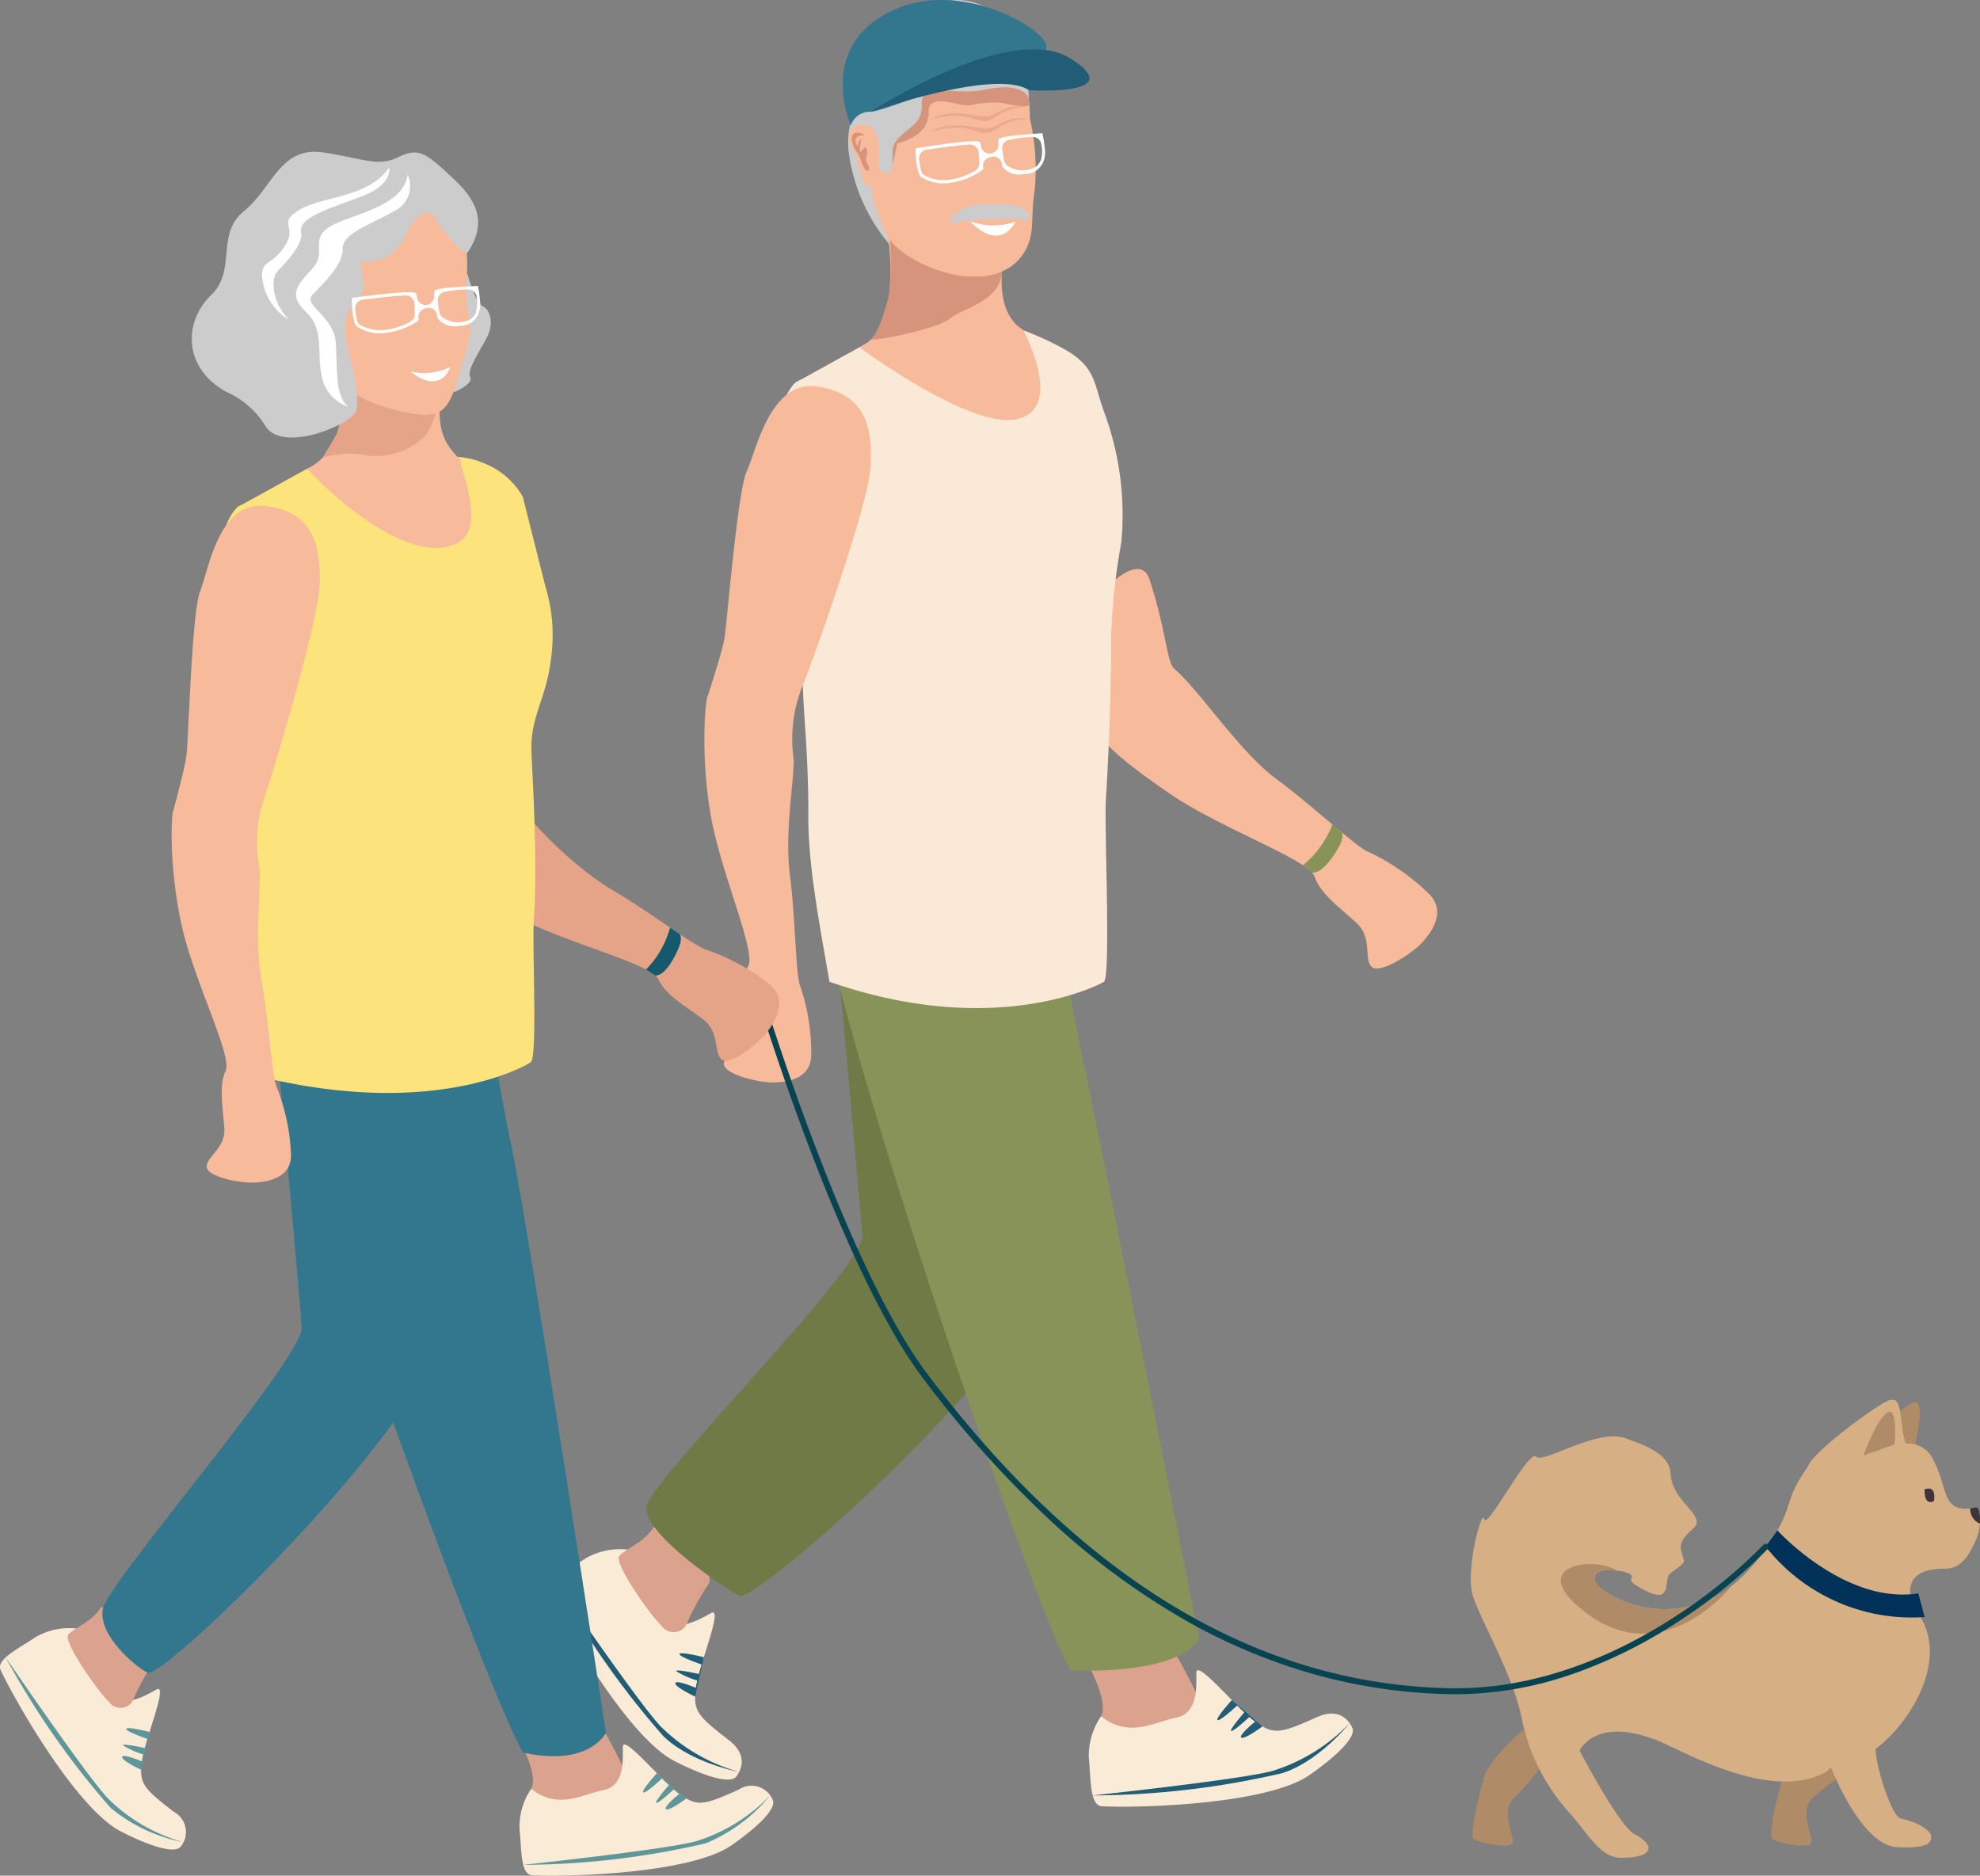
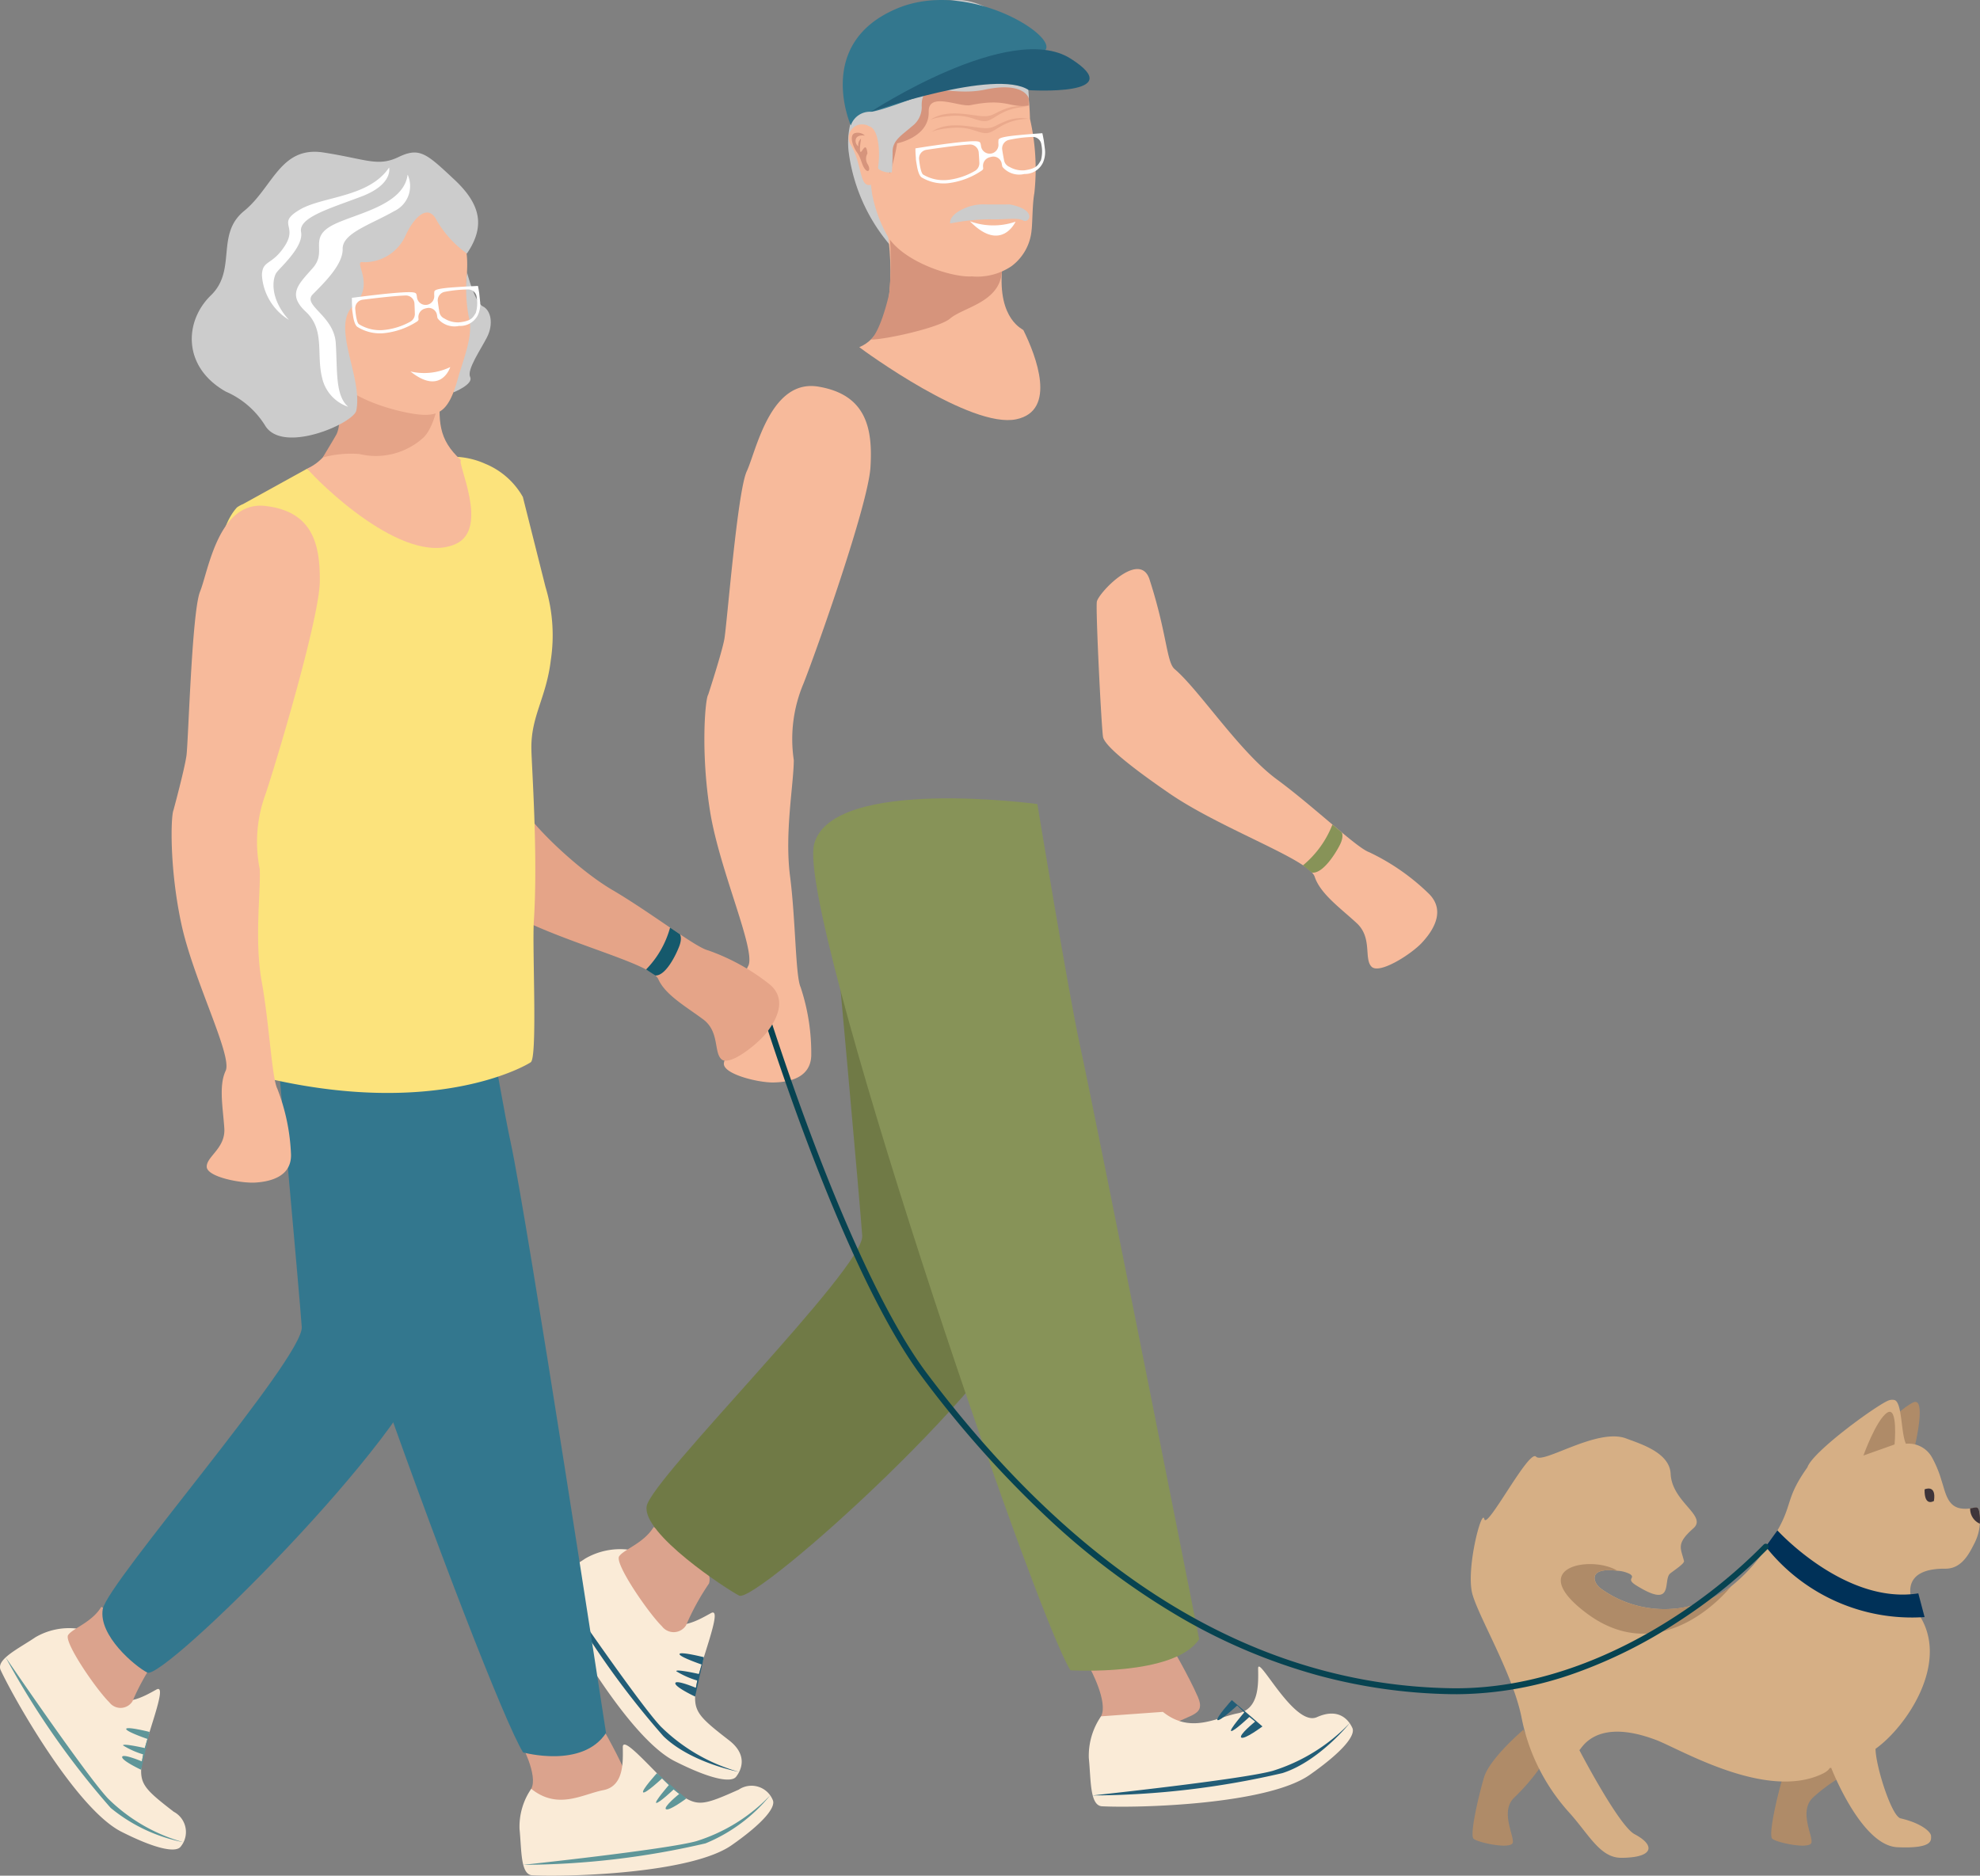
<svg xmlns="http://www.w3.org/2000/svg" id="Grupo_2817" data-name="Grupo 2817" width="152.057" height="144.065" viewBox="0 0 152.057 144.065">
  <rect x="0" y="0" width="152.057" height="144.065" fill="#808080" stroke="none" />
  <defs>
    <clipPath id="clip-path">
      <rect id="Retângulo_4986" data-name="Retângulo 4986" width="152.057" height="144.065" fill="none" />
    </clipPath>
  </defs>
  <g id="Grupo_2816" data-name="Grupo 2816" clip-path="url(#clip-path)">
    <path id="Caminho_7488" data-name="Caminho 7488" d="M542.8,280.419c1.348,4.168,1.293,6.337,1.925,6.874,1.884,1.6,4.97,6.351,7.838,8.462s6.142,5.269,7.1,5.6a16.966,16.966,0,0,1,4.608,3.213c1.308,1.33.258,2.869-.567,3.751s-3.263,2.441-3.862,1.827.083-2.21-1.13-3.337-2.8-2.248-3.234-3.571-7.182-3.665-11.17-6.408-4.955-3.832-5.075-4.29-.583-9.762-.484-10.418,3.3-4.036,4.052-1.706" transform="translate(-454.516 -235.901)" fill="#f7ba9b" />
    <path id="Caminho_7489" data-name="Caminho 7489" d="M643.092,405.742s.2.29-.147.974-1.319,2.222-2.135,2.115l-.69-.559a7.677,7.677,0,0,0,2.259-3.129Z" transform="translate(-540.054 -341.81)" fill="#879358" />
    <path id="Caminho_7490" data-name="Caminho 7490" d="M275.443,761.2a5.343,5.343,0,0,0-3.273.689c-1.386.937-3.192,1.78-2.782,2.649,1.214,2.57,6.1,11.112,9.644,12.907,2.9,1.469,4.372,1.655,4.726,1.2s.97-1.626-.547-2.8c-2.445-1.891-2.775-2.254-2.541-4.026s2.155-6.29,1.16-5.742-2.691,1.567-3.761.254-3.128-2.433-2.626-5.132" transform="translate(-227.226 -642.181)" fill="#faebd7" />
    <path id="Caminho_7491" data-name="Caminho 7491" d="M333.283,815.63s-1.555-.729-1.521-1.027,1.582.357,1.582.357l.106-.56a6.7,6.7,0,0,1-1.609-.714c-.077-.2,1.736.21,1.736.21l.209-.728s-1.757-.6-1.7-.808,1.867.247,1.867.247Z" transform="translate(-279.9 -685.322)" fill="#225d77" />
    <path id="Caminho_7492" data-name="Caminho 7492" d="M286.453,790.878s-3.7-.687-5.817-2.742a65.319,65.319,0,0,1-8.389-12.03s6.45,9.47,8.2,11.3a13.885,13.885,0,0,0,6.01,3.475" transform="translate(-229.688 -654.783)" fill="#225d77" />
    <path id="Caminho_7493" data-name="Caminho 7493" d="M310.875,754.612a18.838,18.838,0,0,0-1.761,3.21,1.125,1.125,0,0,1-1.85.082c-1.081-1.067-3.656-4.834-3.291-5.377s1.884-.994,2.651-2.252c0,0,4.8,2.433,4.251,4.337" transform="translate(-256.425 -632.99)" fill="#dba38d" fill-rule="evenodd" />
    <path id="Caminho_7494" data-name="Caminho 7494" d="M347.582,405.271s1.428,25.972,0,32.135c-1.509,6.509-21.587,24.473-22.877,23.817-.976-.5-7.472-4.76-7.1-6.874s16.716-18.319,16.552-20.76-2.133-24.093-2.133-24.093l2.509-8.075Z" transform="translate(-267.941 -338.67)" fill="#707a46" fill-rule="evenodd" />
    <path id="Caminho_7495" data-name="Caminho 7495" d="M535.466,810.459s1.426,2.609.85,3.69,3.471,2.235,5,1,3.136-.892,2.433-2.5-2.043-3.9-2.043-3.9-3.175,2.355-6.241,1.709" transform="translate(-451.76 -682.324)" fill="#dba38d" />
-     <path id="Caminho_7496" data-name="Caminho 7496" d="M535.744,824.206a5.343,5.343,0,0,0-.938,3.21c.171,1.664.062,3.655,1.021,3.7,2.838.143,12.675-.129,15.931-2.407,2.665-1.865,3.523-3.072,3.29-3.6s-.975-1.623-2.726-.839c-2.822,1.263-3.3,1.382-4.748.339s-4.527-4.869-4.514-3.733.11,3.112-1.552,3.435-3.622,1.608-5.763-.108" transform="translate(-451.188 -692.381)" fill="#faebd7" />
+     <path id="Caminho_7496" data-name="Caminho 7496" d="M535.744,824.206a5.343,5.343,0,0,0-.938,3.21c.171,1.664.062,3.655,1.021,3.7,2.838.143,12.675-.129,15.931-2.407,2.665-1.865,3.523-3.072,3.29-3.6s-.975-1.623-2.726-.839s-4.527-4.869-4.514-3.733.11,3.112-1.552,3.435-3.622,1.608-5.763-.108" transform="translate(-451.188 -692.381)" fill="#faebd7" />
    <path id="Caminho_7497" data-name="Caminho 7497" d="M601.5,837.343s-1.377,1.027-1.624.856,1.062-1.226,1.062-1.226l-.444-.358s-1.175,1.109-1.39,1.081,1-1.432,1-1.432l-.544-.528s-1.358,1.265-1.513,1.114,1.1-1.53,1.1-1.53Z" transform="translate(-504.548 -704.742)" fill="#225d77" />
    <path id="Caminho_7498" data-name="Caminho 7498" d="M556.544,846.672s-2.355,2.941-5.164,3.833a65.31,65.31,0,0,1-14.566,1.714s11.393-1.214,13.828-1.889a13.886,13.886,0,0,0,5.9-3.658" transform="translate(-452.898 -714.318)" fill="#225d77" />
    <path id="Caminho_7499" data-name="Caminho 7499" d="M399.563,395.762c-1.4,5.213,16.776,58.819,19.681,63.467,0,0,7.986.484,9.884-2.391,0,0-7.868-39.718-9.189-45.779-.864-3.968-3.236-18.364-3.236-18.364s-15.736-2.146-17.141,3.066" transform="translate(-337.037 -330.939)" fill="#879358" fill-rule="evenodd" />
-     <path id="Caminho_7500" data-name="Caminho 7500" d="M406.368,178.546a48.363,48.363,0,0,0-.781,7.25c.017,1.32-.06,7.176-.4,12.4-.14,2.117.39,13.648-.154,14.082-.18.149-8.249,4.474-21.078,0-.69-4.042-1.639-8.834-1.621-12.65.02-4.348-.346-7.845-.392-9.29-.138-4.407-2.329-13.7-2.342-16.869s.456-5.812,1.693-7.18a2.224,2.224,0,0,1,.49-.27l0,0,5.126-2.831s5.559,4.687,9.152,5.03a3.319,3.319,0,0,0,1.182-.075c1.679-.452,2.979-.566,1.607-5.9a24.364,24.364,0,0,1,3.142,1.445c2.48,1.4,2.26,2.7,3.083,4.9a22.777,22.777,0,0,1,1.293,9.97" transform="translate(-320.256 -136.873)" fill="#fae9d6" />
    <path id="Caminho_7501" data-name="Caminho 7501" d="M346.324,213.374c-.235.381-.575,4.486.158,9.005s3.546,10.668,2.922,11.826-.35,2.979-.328,4.546-1.514,2.143-1.542,2.955,2.631,1.458,3.774,1.446,2.881-.3,2.936-2.064a16.058,16.058,0,0,0-.816-5.252c-.4-.871-.379-5.175-.811-8.516s.28-7.069.287-8.93a10.943,10.943,0,0,1,.743-5.874c.9-2.263,4.963-13.673,5.145-16.621s-.3-5.569-4-6.188-4.776,4.954-5.5,6.5-1.525,11.829-1.723,12.9-1.24,4.262-1.24,4.262" transform="translate(-291.943 -160.011)" fill="#f7ba9b" />
    <path id="Caminho_7502" data-name="Caminho 7502" d="M420.016,63.521a13.766,13.766,0,0,1-3.373-7.448,6.281,6.281,0,0,1,.41-2.945.463.463,0,0,1,.5-.4Z" transform="translate(-351.478 -44.481)" fill="#ccc" />
    <path id="Caminho_7503" data-name="Caminho 7503" d="M433.112,110.626c-.359,3.947,1.648,4.651,1.633,4.716.977,1.974,2.6,6.181-.547,6.843-3.5.737-11.679-5.245-12.056-5.537,3-1.247,2.538-7.036,1.991-10,4.559,5.559,8.194,3.308,8.979,3.972" transform="translate(-356.151 -89.982)" fill="#f7ba9b" fill-rule="evenodd" />
    <path id="Caminho_7504" data-name="Caminho 7504" d="M429.343,102.979l-.17-.31a26.863,26.863,0,0,1,.073,5.552c-.712,3.028-1.41,3.531-1.41,3.531,1.167,0,5.285-.926,6.08-1.61,1.01-.871,3.77-1.226,3.979-3.553.123-1.375.357-5.043.357-5.043Z" transform="translate(-360.955 -85.672)" fill="#d6947c" fill-rule="evenodd" />
    <path id="Caminho_7505" data-name="Caminho 7505" d="M436.912,19.643a17.2,17.2,0,0,1,.334,5.708c-.157.831-.138,2.278-.214,2.859a3.867,3.867,0,0,1-1.533,2.739,4.715,4.715,0,0,1-3.053.791c-1.516.095-5.146-1.073-6.417-3a10.654,10.654,0,0,1-1.23-3.269c-.315-2.134-.645-6.265-.658-7.02s-.762-5.568,5.925-5.971c6.466-.39,6.762,4.567,6.846,7.164" transform="translate(-357.812 -10.51)" fill="#f7ba9b" />
    <path id="Caminho_7506" data-name="Caminho 7506" d="M431.588,31.425a15.987,15.987,0,0,0,.563-2.323s2.474-.464,2.423-2.425c-.041-1.56,2.369-.333,3.216-.507,2.731-.559,2.99.237,4.458.035v-.594s-.011-.093-.354-1.813c-.788-3.946-4.6-1.7-5.713-1.813s-5.015,1.846-5.516,3.6.924,5.841.924,5.841" transform="translate(-363.252 -18.095)" fill="#d6947c" fill-rule="evenodd" />
    <path id="Caminho_7507" data-name="Caminho 7507" d="M431.269,3.437c-.586-1.693-4.038-4.345-6.457-3.081-2.039,1.065-3.7.541-5.387,2.173a5.748,5.748,0,0,0-1.405,3.9c.014,1.3-.043,3.217-.043,3.217s.5.017,1.2-.024c.635.34.531.666.776,1.466.255.832-.116,1.672.2,1.954a1.519,1.519,0,0,0,.976.214s.061-.693.057-1.575.685-1.254,1.5-1.966a1.838,1.838,0,0,0,.739-1.453c-.113-2.292,2.08-.771,4.844-1.355,3.087-.652,3.387.7,3.387.7-.228-3.389-.059-3.255-.378-4.175" transform="translate(-352.638 -0.022)" fill="#ccc" />
    <path id="Caminho_7508" data-name="Caminho 7508" d="M418.416,61.213a1.024,1.024,0,0,0-1.367,1.456c.869,1.516.642,3.148,1.453,3.061s1.085-4.279-.086-4.517" transform="translate(-351.699 -51.52)" fill="#f7ba9b" fill-rule="evenodd" />
    <path id="Caminho_7509" data-name="Caminho 7509" d="M419.68,66.774a.8.8,0,0,0,.011.818c.264.426.063.715-.2.385s-.283-.836-.616-1.291-.607-1.318-.167-1.471a.779.779,0,0,1,.772.186s-.541-.1-.684.241a.515.515,0,0,0,.187.584.616.616,0,0,1,.207-.59s-.153.9-.045,1.013.422-.914.534.124" transform="translate(-353.063 -54.987)" fill="#d6947c" fill-rule="evenodd" />
    <path id="Caminho_7510" data-name="Caminho 7510" d="M414.638,9.625S411.825,3.316,418.2.647s14.775,3.811,10.111,3.436c0,0-10.823,4.434-12.129,4.5a1.543,1.543,0,0,0-1.541,1.044" transform="translate(-349.299 0.001)" fill="#33778e" fill-rule="evenodd" />
    <path id="Caminho_7511" data-name="Caminho 7511" d="M439.966,27.338s7.831.493,3.2-2.43-15.327,4.086-15.327,4.086,9.6-3.361,12.129-1.656" transform="translate(-360.956 -20.413)" fill="#225d77" fill-rule="evenodd" />
    <path id="Caminho_7512" data-name="Caminho 7512" d="M471.3,100.432s-1.249.01-1.827,0a3.643,3.643,0,0,0-2.074.525c-.784.478-.659.936-.659.936a16.186,16.186,0,0,1,3.034-.319c1.267.044,2.1-.159,2.568.093s1.13-.83-1.041-1.235" transform="translate(-393.768 -84.731)" fill="#ccc" />
    <path id="Caminho_7513" data-name="Caminho 7513" d="M476.48,108.709a5.243,5.243,0,0,0,3.507.032s-1.1,2.428-3.507-.032" transform="translate(-401.995 -91.715)" fill="#fff" fill-rule="evenodd" />
    <path id="Caminho_7514" data-name="Caminho 7514" d="M449.763,67.413c.017.156.046.3.07.449.07.43.188.836.386.954a3.293,3.293,0,0,0,2,.438,5.836,5.836,0,0,0,2.643-1l.072-.1c0-.025-.006-.078-.013-.153a.684.684,0,0,1,.436-.717,1.626,1.626,0,0,1,.282-.073.654.654,0,0,1,.72.558c.019.1.033.176.039.206l.07.09a1.688,1.688,0,0,0,1.625.48,1.527,1.527,0,0,0,1.423-.862,1.98,1.98,0,0,0,.145-1.123c-.01-.109-.052-.386-.074-.584l-.025-.13c-.028-.163-.053-.277-.068-.345l-.021-.09-.128.011c-.219.018-.636.04-1.756.146-1.617.153-1.472.316-1.488.448a1.182,1.182,0,0,0,0,.219.681.681,0,0,1-.548.739l-.015,0a.667.667,0,0,1-.774-.579,1.252,1.252,0,0,0-.048-.221c-.044-.117-.151-.194-1.137-.112-1.388.116-3.728.495-3.751.5l-.1.016,0,.107c0,.1.01.342.034.624Zm4.873.259a.685.685,0,0,1-.33.632,5.306,5.306,0,0,1-2.109.7,3.079,3.079,0,0,1-1.868-.407c-.153-.091-.26-.612-.318-1.162a.669.669,0,0,1,.543-.743c.8-.122,2.132-.313,3.045-.389.116-.01.218-.017.308-.022a.666.666,0,0,1,.682.634c.019.235.035.5.047.754m4.721-.162c-.207.317-.27.627-1.277.758a1.977,1.977,0,0,1-1.126-.263.681.681,0,0,1-.422-.519c-.048-.257-.1-.534-.135-.777a.674.674,0,0,1,.519-.781A10.034,10.034,0,0,1,458.7,65.7a.661.661,0,0,1,.7.592,2.582,2.582,0,0,1-.039,1.216" transform="translate(-379.426 -55.182)" fill="#fff" />
    <path id="Caminho_7515" data-name="Caminho 7515" d="M456.265,53.347s.143-.274,1.651-.4,1.981.423,2.678.4,1.245-1.046,3.237-1.1a3.147,3.147,0,0,0-1.743.176c-.946.372-.954.621-1.921.521s-2.753-.548-3.9.4" transform="translate(-384.94 -44.04)" fill="#eaa98c" />
    <path id="Caminho_7516" data-name="Caminho 7516" d="M456.924,59.213s.143-.274,1.651-.4,1.981.423,2.678.4,1.245-1.046,3.237-1.1a3.147,3.147,0,0,0-1.743.176c-.946.372-.954.621-1.921.521s-2.753-.548-3.9.4" transform="translate(-385.496 -48.989)" fill="#eaa98c" />
    <path id="Caminho_7517" data-name="Caminho 7517" d="M727.335,849.822s-2.611,2.206-3.042,3.684-1.105,4.391-.8,4.692,2.945.864,3.019.281-.986-2.419.122-3.451a16.329,16.329,0,0,0,2.015-2.35Z" transform="translate(-610.331 -716.975)" fill="#af8b68" />
    <path id="Caminho_7518" data-name="Caminho 7518" d="M874.435,854.96s-2.982,1.4-3.413,2.881-1.105,4.391-.8,4.692,2.945.864,3.019.281-.986-2.419.122-3.451a12.284,12.284,0,0,1,2.326-1.676Z" transform="translate(-734.122 -721.31)" fill="#af8b68" />
    <path id="Caminho_7519" data-name="Caminho 7519" d="M911.049,693.072s3.094-3.595,4.519-4.246c1.016-.464.145,3.237.145,3.237Z" transform="translate(-768.631 -581.112)" fill="#af8b68" />
    <path id="Caminho_7520" data-name="Caminho 7520" d="M761.638,696.85c0,.116,0,.244-.01.379a3.847,3.847,0,0,1-.391,1.455c-.384.75-.96,2.012-2.253,2-3.387-.031-2.965,2.147-2.063,3.486,2.495,3.7-.977,8.7-3.305,10.35.012,1.322,1.228,5.182,1.925,5.341,1.6.369,2.34,1.047,2.34,1.356s.183.984-2.589.861-5.066-6.063-5.081-6.1a.88.88,0,0,1-.125.022c-.019.048-.111.234-.584.456-4.323,2.031-10.864-1.9-12.724-2.61-4.806-1.826-5.788.823-5.911.765.075.145,3.038,5.824,4.246,6.466,1.464.772,1.462,1.6-.256,1.776h0a6.732,6.732,0,0,1-.8.036c-1.585-.01-2.442-1.768-3.92-3.423a15.261,15.261,0,0,1-3.7-7.322c-.647-3.3-3.211-7.58-3.766-9.455s.709-6.7.9-5.819,3.418-5.383,3.973-4.791,4.695-2.232,6.912-1.4c1.129.425,3.349,1.09,3.426,2.721.1,2.176,2.837,3.216,1.749,4.181-1.358,1.2-.969,1.507-.724,2.516.053.218-.982.854-1.107,1-.5.581.363,2.707-2.586.854-.808-.507.022-.54-.458-.854a2.4,2.4,0,0,0-.953-.253l-.063-.007c-2.309-.277-1.771.975-1.228,1.365a8.349,8.349,0,0,0,10.031-.174l.007-.007a12.989,12.989,0,0,0,2.529-2.721c2.526-3.556,1.266-3.518,3.305-6.4,0,0,0,0,0,0,.41-1.233,5.421-4.852,6.251-5.143a.768.768,0,0,1,.415-.031c.622.116.507,2.538.9,3.363a2.062,2.062,0,0,1,2.017,1.076,8.582,8.582,0,0,1,.714,1.74c.3.89.444,2.036,1.551,2.159a2.529,2.529,0,0,0,.659-.007c.526-.068.639-.234.731.461a2.737,2.737,0,0,1,.022.34" transform="translate(-609.582 -580.199)" fill="#d6af85" />
    <path id="Caminho_7521" data-name="Caminho 7521" d="M968.611,741.534c0,.116,0,.244-.01.379a1.245,1.245,0,0,1-.743-1.18c.526-.068.639-.234.731.461a2.714,2.714,0,0,1,.022.34" transform="translate(-816.556 -624.883)" fill="#3e353a" />
    <path id="Caminho_7522" data-name="Caminho 7522" d="M917.8,696.164s.28-2.994-.567-2.44-1.825,3.291-1.825,3.291Z" transform="translate(-772.304 -585.221)" fill="#af8b68" />
    <path id="Caminho_7523" data-name="Caminho 7523" d="M868.319,751.934s5.2,5.727,10.821,4.836l.481,1.821a14.29,14.29,0,0,1-12.2-5.41Z" transform="translate(-731.82 -634.389)" fill="#003158" />
    <path id="Caminho_7524" data-name="Caminho 7524" d="M779.861,770.183c-.193.239-5.248,6.506-11.149,2.048-4.763-3.595.493-4.435,2.408-3.233l-.063-.007c-2.309-.278-1.771.975-1.228,1.365a8.349,8.349,0,0,0,10.032-.174" transform="translate(-646.906 -648.352)" fill="#af8b68" />
    <path id="Caminho_7525" data-name="Caminho 7525" d="M945.477,731.416s.925-.428.718.889c0,0-.746.49-.718-.889" transform="translate(-797.676 -617.022)" fill="#3e353a" />
    <path id="Caminho_7526" data-name="Caminho 7526" d="M424.214,537.064l-.37,0a41.462,41.462,0,0,1-10.356-1.472,44.424,44.424,0,0,1-10.3-4.328,56.781,56.781,0,0,1-10.133-7.519,81.992,81.992,0,0,1-9.872-11.042c-3.387-4.505-6.723-12.443-8.925-18.308-2.383-6.347-3.988-11.7-4-11.756a.228.228,0,1,1,.437-.131c.016.053,1.618,5.4,4,11.729,2.191,5.836,5.507,13.73,8.861,18.191,11.893,15.819,25.452,23.955,40.3,24.18,6.991.1,13.13-2.9,17.049-5.436a39.961,39.961,0,0,0,6.9-5.591.228.228,0,1,1,.335.31,40.467,40.467,0,0,1-6.986,5.664,37.088,37.088,0,0,1-7.7,3.849,27.567,27.567,0,0,1-9.234,1.663" transform="translate(-312.369 -406.94)" fill="#074351" />
    <path id="Caminho_7527" data-name="Caminho 7527" d="M223.382,394.994c-.036.8,3.931,4.8,6.884,6.533s6.4,4.417,7.348,4.64a16.309,16.309,0,0,1,4.728,2.607c1.384,1.139.535,2.716-.165,3.642s-2.872,2.662-3.506,2.135-.144-2.12-1.417-3.075-2.907-1.866-3.45-3.087-7.233-2.78-11.321-5-5.122-3.163-5.282-3.589,6.216-5.6,6.18-4.806" transform="translate(-183.246 -333.177)" fill="#e5a488" />
    <path id="Caminho_7528" data-name="Caminho 7528" d="M319.983,456.247s.221.257-.043.945-1.037,2.257-1.828,2.236l-.716-.464a7.376,7.376,0,0,0,1.844-3.218Z" transform="translate(-267.78 -384.502)" fill="#15596c" />
    <path id="Caminho_7529" data-name="Caminho 7529" d="M5.877,800.005a5.134,5.134,0,0,0-3.145.662c-1.332.9-3.068,1.711-2.674,2.545,1.166,2.47,5.861,10.679,9.268,12.4,2.789,1.411,4.2,1.591,4.542,1.154a1.762,1.762,0,0,0-.526-2.69c-2.35-1.817-2.667-2.166-2.442-3.869s2.07-6.045,1.114-5.518-2.587,1.506-3.615.244-3.006-2.338-2.523-4.931" transform="translate(-0.001 -674.922)" fill="#faebd7" />
    <path id="Caminho_7530" data-name="Caminho 7530" d="M61.461,852.313s-1.495-.7-1.462-.987,1.52.343,1.52.343l.1-.539a6.449,6.449,0,0,1-1.546-.687c-.074-.195,1.669.2,1.669.2l.2-.7s-1.688-.576-1.63-.776,1.795.237,1.795.237Z" transform="translate(-50.619 -716.38)" fill="#5f9699" />
    <path id="Caminho_7531" data-name="Caminho 7531" d="M16.457,828.527a12.581,12.581,0,0,1-5.59-2.635,62.758,62.758,0,0,1-8.062-11.561s6.2,9.1,7.875,10.857a13.344,13.344,0,0,0,5.776,3.339" transform="translate(-2.367 -687.032)" fill="#5f9699" />
    <path id="Caminho_7532" data-name="Caminho 7532" d="M39.927,793.676a18.092,18.092,0,0,0-1.692,3.085,1.081,1.081,0,0,1-1.778.078c-1.038-1.026-3.513-4.646-3.163-5.167s1.811-.956,2.547-2.164c0,0,4.613,2.338,4.086,4.168" transform="translate(-28.061 -666.09)" fill="#dba38d" fill-rule="evenodd" />
    <path id="Caminho_7533" data-name="Caminho 7533" d="M78.5,457.958s-1.622,23.358-2.995,29.28c-1.45,6.255-20.528,25.1-21.768,24.474-.938-.477-3.776-2.847-3.421-4.879s15.437-19.317,15.28-21.662-2.05-23.154-2.05-23.154l2.412-7.76Z" transform="translate(-42.423 -383.247)" fill="#33778e" fill-rule="evenodd" />
    <path id="Caminho_7534" data-name="Caminho 7534" d="M255.758,847.344s1.37,2.507.817,3.546,3.336,2.148,4.806.96,3.014-.857,2.338-2.4-1.964-3.747-1.964-3.747-3.051,2.263-6,1.643" transform="translate(-215.777 -713.498)" fill="#dba38d" />
    <path id="Caminho_7535" data-name="Caminho 7535" d="M256.026,860.555a5.136,5.136,0,0,0-.9,3.085c.165,1.6.06,3.512.981,3.559,2.728.138,12.181-.124,15.31-2.313,2.561-1.792,3.386-2.952,3.161-3.459a1.762,1.762,0,0,0-2.619-.807c-2.712,1.213-3.168,1.328-4.564.326s-4.351-4.68-4.338-3.588.106,2.991-1.492,3.3-3.481,1.546-5.539-.1" transform="translate(-215.228 -723.164)" fill="#faebd7" />
    <path id="Caminho_7536" data-name="Caminho 7536" d="M319.213,873.18s-1.323.987-1.561.822,1.02-1.178,1.02-1.178l-.427-.344s-1.129,1.066-1.335,1.039.966-1.376.966-1.376l-.523-.507s-1.3,1.216-1.454,1.07,1.056-1.47,1.056-1.47Z" transform="translate(-266.506 -735.043)" fill="#5f9699" />
    <path id="Caminho_7537" data-name="Caminho 7537" d="M276.014,882.144a12.579,12.579,0,0,1-4.962,3.683,62.748,62.748,0,0,1-14,1.648s10.949-1.167,13.289-1.816a13.345,13.345,0,0,0,5.671-3.515" transform="translate(-216.87 -744.244)" fill="#5f9699" />
    <path id="Caminho_7538" data-name="Caminho 7538" d="M125.188,448.821c-1.35,5.01,17.752,57.128,20.544,61.594,0,0,4.547,1.272,6.37-1.491,0,0-6.064-39.578-7.332-45.4-.831-3.813-3.11-17.648-3.11-17.648s-15.122-2.063-16.472,2.947" transform="translate(-105.561 -375.819)" fill="#33778e" fill-rule="evenodd" />
    <path id="Caminho_7539" data-name="Caminho 7539" d="M131.695,240.071c-.359,2.881-1.521,4.252-1.486,6.755.016,1.269.521,8.205.19,13.222-.134,2.034.29,10.435-.233,10.852-.173.143-7.241,4.425-20.817,1.1-.275-5.115-.773-8-.755-11.667.019-4.178-.333-7.539-.376-8.928-.133-4.235-2.238-13.164-2.251-16.211s.439-5.585,1.627-6.9a2.139,2.139,0,0,1,.471-.26l0,0,4.927-2.721s5.342,4.5,8.795,4.834a3.193,3.193,0,0,0,1.136-.072c1.613-.435,2.863-.544,1.545-5.671a6.12,6.12,0,0,1,2.186.528,5.891,5.891,0,0,1,2.9,2.552l1.738,6.906a12.778,12.778,0,0,1,.4,5.69" transform="translate(-89.401 -189.316)" fill="#fce37c" />
    <path id="Caminho_7540" data-name="Caminho 7540" d="M84.458,271.812c-.21.381-.339,4.376.59,8.72S89,290.7,88.455,291.852s-.195,2.9-.1,4.422-1.363,2.151-1.351,2.939,2.621,1.285,3.728,1.218,2.778-.431,2.745-2.144a15.58,15.58,0,0,0-1.046-5.05c-.427-.825-.619-5-1.2-8.215s-.072-6.865-.156-8.67a10.617,10.617,0,0,1,.435-5.729c.761-2.237,4.146-13.493,4.178-16.359s-.559-5.383-4.178-5.8-4.388,5.034-5.018,6.572-.9,11.539-1.043,12.588-.995,4.191-.995,4.191" transform="translate(-71.128 -209.602)" fill="#f7ba9b" />
    <path id="Caminho_7541" data-name="Caminho 7541" d="M223.773,133.8s.577,2.306,1.215,2.617.829,1.383.319,2.377-1.562,2.5-1.291,3.055-1.289,1.179-1.289,1.179Z" transform="translate(-187.909 -112.888)" fill="#ccc" />
    <path id="Caminho_7542" data-name="Caminho 7542" d="M153.185,186.474c-.061.6.688,2.709.2,4.06-.546.38-1.014,1.748-2.462,2.386.665.849,7.423,7.635,11.429,5.779,2.558-1.186.077-6.146.373-6.432-1.76-1.615-1.743-2.977-1.558-5.571-1.279-1.111-5.089-.74-7.169.159-.167.261-.587-.681-.812-.38" transform="translate(-127.329 -156.931)" fill="#f7ba9b" fill-rule="evenodd" />
    <path id="Caminho_7543" data-name="Caminho 7543" d="M167.44,189.177l.127.3s-.333,2.571-1.311,3.453a5.435,5.435,0,0,1-4.881,1.233,8.175,8.175,0,0,0-2.818.264s.988-1.639,1.058-1.785c.518-1.074.038-3.837.038-3.837Z" transform="translate(-133.771 -159.29)" fill="#e5a488" fill-rule="evenodd" />
    <path id="Caminho_7544" data-name="Caminho 7544" d="M157.417,104.3a22.876,22.876,0,0,0,.312,4.831,6.459,6.459,0,0,0,1.04,2.169c1.38,1.667,5.222,2.569,6.487,2.618,1.339.052,2.044-.38,2.711-2.808.345-1.257,1.16-3.195.876-4.483a11.619,11.619,0,0,1-.183-3.651c0-.667.576-5.492-5.332-5.706-5.713-.206-5.891,4.737-5.909,7.029" transform="translate(-132.795 -82.06)" fill="#f7ba9b" />
    <path id="Caminho_7545" data-name="Caminho 7545" d="M115.339,82.406a8.146,8.146,0,0,1-2.311-2.524c-.675-1.381-1.774-.244-2.412,1.158a3.466,3.466,0,0,1-3.23,2.031c-.916-.2,1.015,1.71-.755,3.319s.729,5.511.21,8.073c-.2.982-5.673,3.393-7.008,1.146a6.676,6.676,0,0,0-3.017-2.6c-3.352-1.9-3.185-5.415-1.14-7.393,2.016-1.95.335-4.68,2.548-6.48s2.776-5.005,6.095-4.49,4.164,1.117,5.773.345,2.135-.27,4.285,1.742,2.29,3.7.963,5.67" transform="translate(-79.478 -62.933)" fill="#ccc" />
    <path id="Caminho_7546" data-name="Caminho 7546" d="M201.643,180.681a4.6,4.6,0,0,0,3.058-.338s-.7,2.229-3.058.338" transform="translate(-170.122 -152.151)" fill="#fff" fill-rule="evenodd" />
    <path id="Caminho_7547" data-name="Caminho 7547" d="M154.021,85.828a2.129,2.129,0,0,1-1.026,2.794c-1.856,1.057-3.995,1.7-3.967,2.914s-1.47,2.641-2.295,3.483,1.63,1.63,1.766,3.74-.058,4.012.95,4.894a3.044,3.044,0,0,1-2-2.227c-.457-1.822.237-3.686-1.249-5.069s-.5-2.167.556-3.389-.262-2.186,1.28-3.14,5.66-1.495,5.98-4" transform="translate(-122.713 -72.411)" fill="#fff" />
    <path id="Caminho_7548" data-name="Caminho 7548" d="M138.441,82.317s.337,1.29-2.12,2.223-4.853,1.612-4.641,2.734-1.581,2.693-1.883,3.108-.574,1.95.945,3.631a4.334,4.334,0,0,1-2.067-3.418c.023-1.2.786-.733,1.773-2.286s-.658-1.682,1.106-2.741,5.314-.924,6.887-3.251" transform="translate(-108.559 -69.449)" fill="#fff" />
    <path id="Caminho_7549" data-name="Caminho 7549" d="M172.9,142.229c.013.155.038.3.059.446.059.428.166.833.359.954a3.265,3.265,0,0,0,1.97.482,5.784,5.784,0,0,0,2.642-.927l.074-.1c0-.025,0-.078-.009-.151a.677.677,0,0,1,.449-.7,1.614,1.614,0,0,1,.281-.066.648.648,0,0,1,.7.57c.016.1.028.175.033.206l.067.091a1.673,1.673,0,0,0,1.6.514,1.512,1.512,0,0,0,1.43-.82,1.96,1.96,0,0,0,.17-1.109c-.007-.108-.042-.384-.059-.58l-.022-.129c-.024-.162-.046-.276-.059-.343l-.019-.09-.127.007c-.218.013-.631.024-1.743.1-1.606.113-1.465.278-1.485.408a1.2,1.2,0,0,0,0,.217.675.675,0,0,1-.561.719l-.015,0a.661.661,0,0,1-.753-.592,1.226,1.226,0,0,0-.043-.22c-.04-.117-.145-.2-1.124-.138-1.378.082-3.7.4-3.728.4l-.1.013v.106c0,.1,0,.339.019.619Zm4.821.373a.679.679,0,0,1-.342.618,5.261,5.261,0,0,1-2.106.647,3.051,3.051,0,0,1-1.841-.448c-.15-.094-.243-.613-.287-1.159a.662.662,0,0,1,.556-.723c.8-.1,2.12-.259,3.026-.312.116-.007.217-.011.305-.014a.66.66,0,0,1,.66.644c.013.233.022.5.028.748m4.681-.047c-.213.31-.283.615-1.284.72a1.961,1.961,0,0,1-1.11-.287.675.675,0,0,1-.406-.525c-.042-.256-.084-.531-.115-.773a.668.668,0,0,1,.533-.761,9.942,9.942,0,0,1,1.771-.181.655.655,0,0,1,.679.6,2.56,2.56,0,0,1-.068,1.2" transform="translate(-145.862 -118.516)" fill="#fff" />
  </g>
</svg>